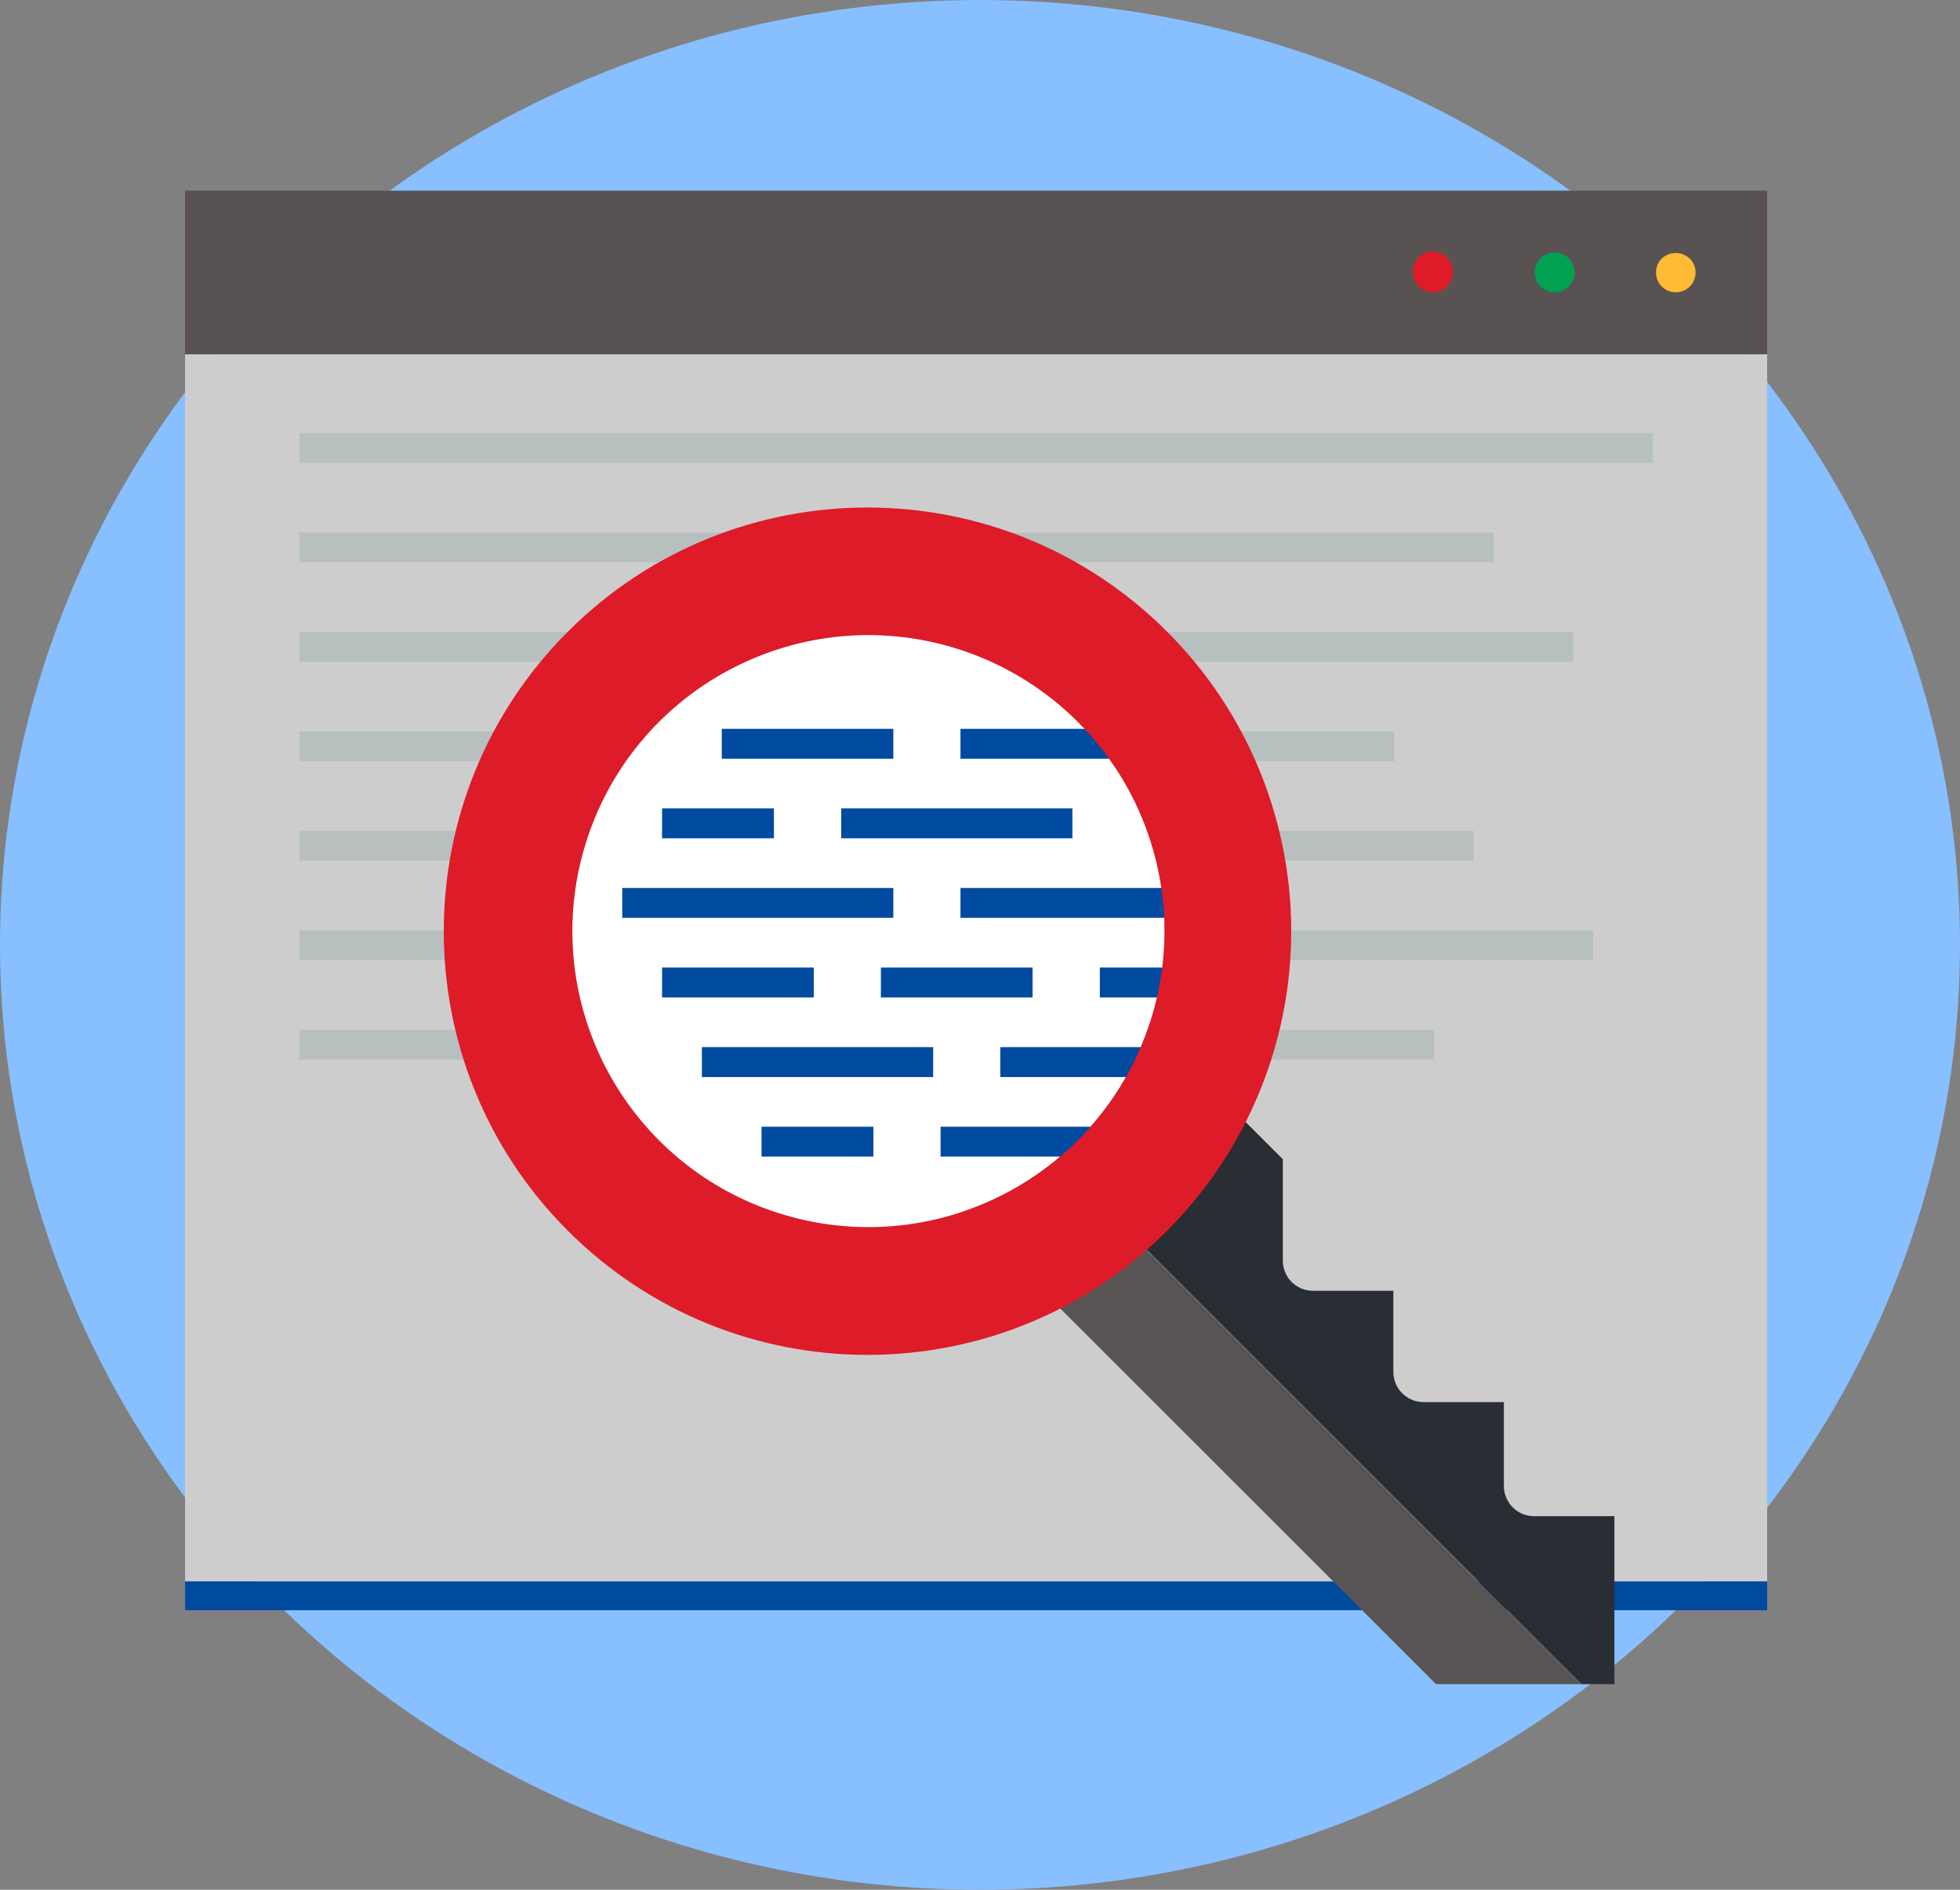
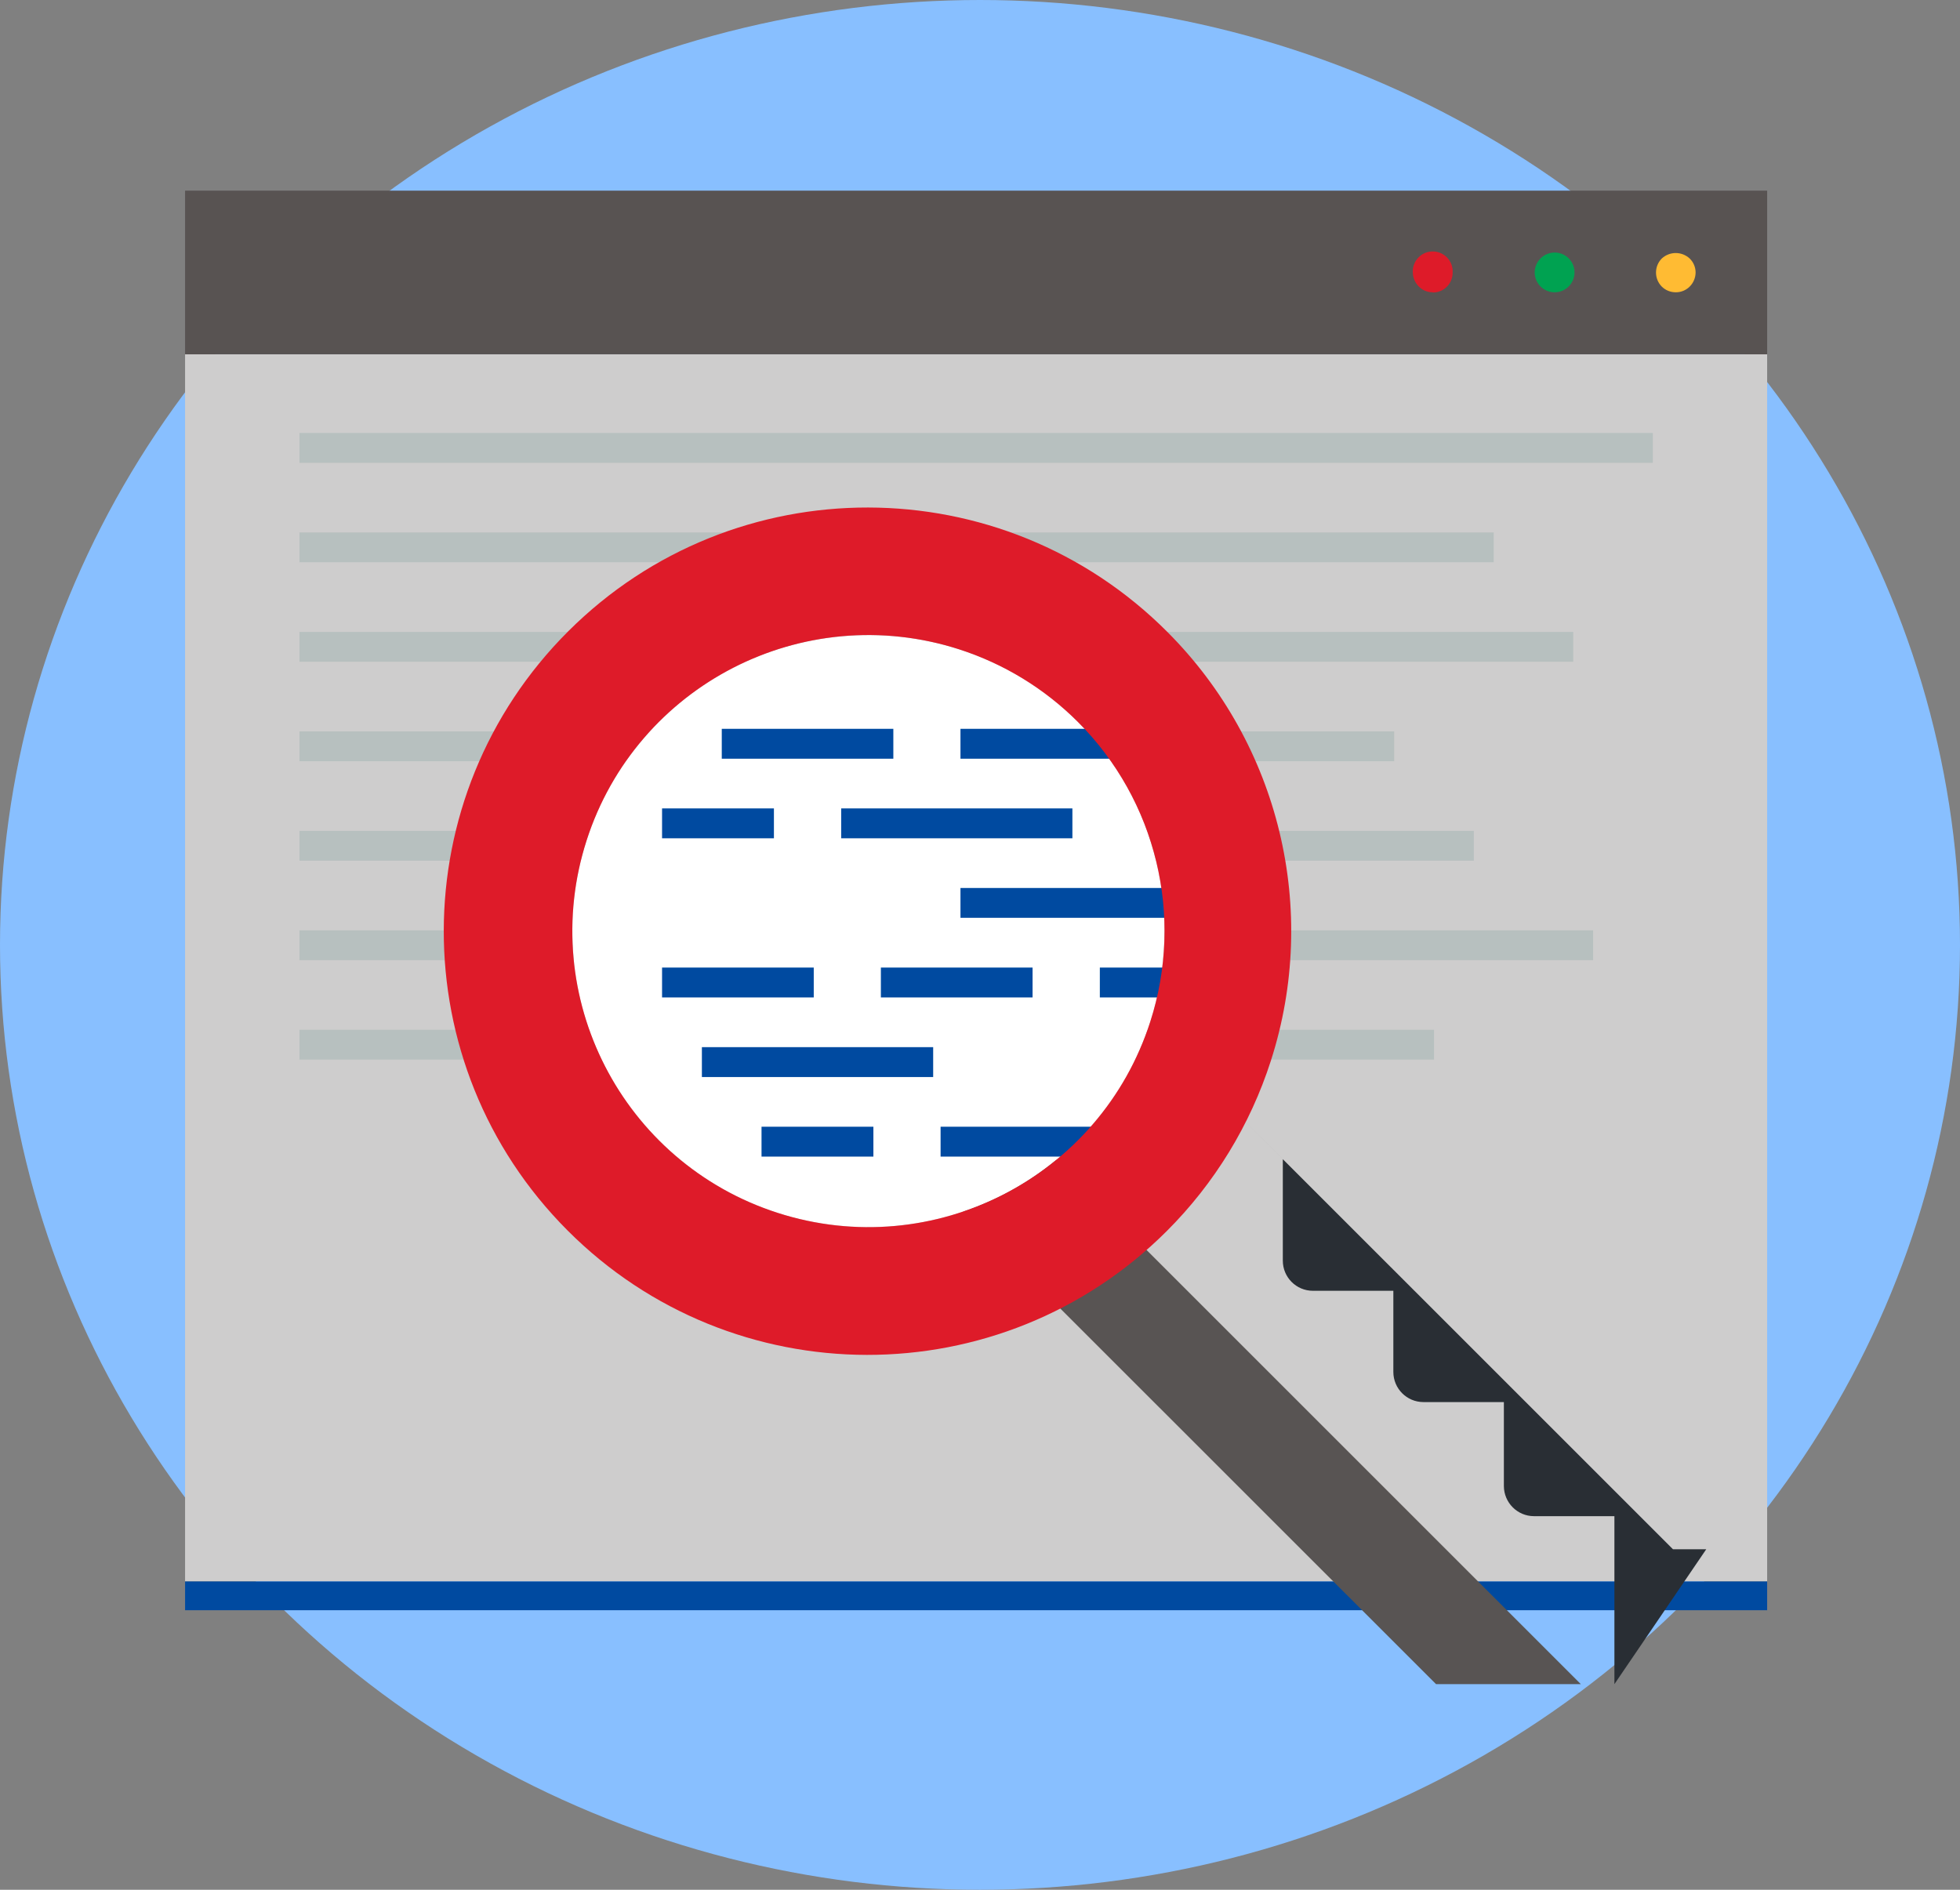
<svg xmlns="http://www.w3.org/2000/svg" id="Layer_2" width="280" height="270" viewBox="0 0 280 270">
  <rect x="0" y="0" width="280" height="270" fill="#808080" stroke="none" />
  <defs>
    <style>.cls-1{fill:#fff;}.cls-2{fill:#292e34;}.cls-3{fill:#cecdcd;}.cls-4{fill:#004aa0;}.cls-5{fill:#fb3;}.cls-6{fill:#b7c0bf;}.cls-7{fill:#00a251;}.cls-8{fill:#de1b29;}.cls-9{fill:#585352;}.cls-10{fill:#585453;}.cls-11{fill:#88bfff;}</style>
  </defs>
  <g id="Layer_1-2">
    <g>
      <ellipse class="cls-11" cx="140" cy="135" rx="140" ry="135" />
      <rect class="cls-3" x="26.44" y="50.62" width="226.01" height="175.33" />
      <rect class="cls-6" x="42.78" y="76.07" width="170.61" height="4.26" />
      <rect class="cls-6" x="42.78" y="90.29" width="181.97" height="4.26" />
      <rect class="cls-6" x="42.78" y="104.5" width="156.39" height="4.26" />
      <rect class="cls-6" x="42.78" y="118.71" width="167.77" height="4.26" />
      <rect class="cls-6" x="42.78" y="132.92" width="184.81" height="4.26" />
      <rect class="cls-6" x="42.78" y="147.13" width="162.08" height="4.26" />
      <rect class="cls-6" x="42.78" y="61.86" width="193.34" height="4.27" />
      <rect class="cls-9" x="26.44" y="27.24" width="226.01" height="23.38" />
      <rect class="cls-4" x="26.44" y="225.95" width="226.01" height="4.11" />
      <path class="cls-5" d="M239.39,41.76c-.75,0-1.47-.29-2-.82-1.09-1.11-1.09-2.89,0-4,1.13-1.05,2.87-1.05,4,0,.54,.53,.84,1.25,.84,2-.01,.75-.31,1.47-.84,2-.53,.53-1.25,.83-2,.82Z" />
      <path class="cls-7" d="M219.24,38.92c.01-1.57,1.28-2.83,2.85-2.84h0c1.57,0,2.84,1.27,2.84,2.84h0c0,1.56-1.26,2.83-2.82,2.84,0,0-.01,0-.02,0h0c-1.57,0-2.84-1.26-2.85-2.83,0,0,0,0,0-.01Z" />
      <path class="cls-8" d="M204.69,41.76c-.75,.01-1.47-.28-2-.82-.54-.53-.84-1.25-.86-2-.09-1.57,1.11-2.92,2.68-3.01,1.57-.09,2.92,1.11,3.01,2.68,0,.11,0,.23,0,.34,.01,1.56-1.24,2.83-2.8,2.84-.02,0-.03,0-.05,0l.02-.02Z" />
-       <path class="cls-2" d="M230.63,240.62v-24h-11.49c-2.37,0-4.29-1.93-4.3-4.3v-12h-11.49c-2.38,0-4.3-1.93-4.3-4.31v-11.59h-11.49c-2.38,0-4.3-1.93-4.3-4.31v-14.49l-21.67-21.67c-1.97,6.22-5.4,11.88-10,16.51-.99,.97-2.03,1.89-3.12,2.76l77.41,77.4h4.75Z" />
+       <path class="cls-2" d="M230.63,240.62v-24h-11.49c-2.37,0-4.29-1.93-4.3-4.3v-12h-11.49c-2.38,0-4.3-1.93-4.3-4.31v-11.59h-11.49c-2.38,0-4.3-1.93-4.3-4.31v-14.49l-21.67-21.67l77.41,77.4h4.75Z" />
      <path class="cls-10" d="M205.15,240.62h20.68l-77.41-77.4c-3.97,3.25-8.51,5.72-13.39,7.3l70.12,70.1Z" />
      <path class="cls-1" d="M94.15,103.13c-16.51,16.52-16.51,43.3,.01,59.81s43.3,16.51,59.81-.01c16.51-16.51,16.51-43.28,0-59.79-16.5-16.52-43.27-16.53-59.79-.03,0,0-.02,.02-.03,.03Z" />
      <rect class="cls-4" x="103.11" y="104.13" width="24.51" height="4.27" />
      <rect class="cls-4" x="137.21" y="104.13" width="24.51" height="4.27" />
      <rect class="cls-4" x="94.58" y="115.5" width="15.98" height="4.27" />
-       <rect class="cls-4" x="88.89" y="126.87" width="38.73" height="4.26" />
      <rect class="cls-4" x="94.58" y="138.24" width="21.67" height="4.27" />
      <rect class="cls-4" x="100.27" y="149.61" width="33.04" height="4.27" />
-       <rect class="cls-4" x="142.9" y="149.61" width="33.04" height="4.27" />
      <rect class="cls-4" x="108.79" y="160.98" width="15.98" height="4.27" />
      <rect class="cls-4" x="134.37" y="160.98" width="30.2" height="4.27" />
      <rect class="cls-4" x="125.84" y="138.24" width="21.67" height="4.27" />
      <rect class="cls-4" x="157.12" y="138.24" width="21.67" height="4.27" />
      <rect class="cls-4" x="137.21" y="126.87" width="38.73" height="4.26" />
      <rect class="cls-4" x="120.17" y="115.5" width="33.03" height="4.27" />
      <path class="cls-8" d="M166.79,90.31c-23.6-23.68-61.93-23.74-85.6-.13s-23.74,61.93-.13,85.6c23.6,23.68,61.93,23.74,85.6,.13,6.84-6.82,11.95-15.18,14.9-24.38,6.93-21.56,1.23-45.19-14.77-61.22Zm-2.47,55.67c-7.15,22.23-30.98,34.46-53.21,27.31-22.23-7.15-34.46-30.98-27.31-53.21,7.15-22.23,30.98-34.46,53.21-27.31,6.39,2.06,12.21,5.61,16.96,10.36,11.22,11.21,15.22,27.76,10.35,42.85Z" />
    </g>
  </g>
</svg>